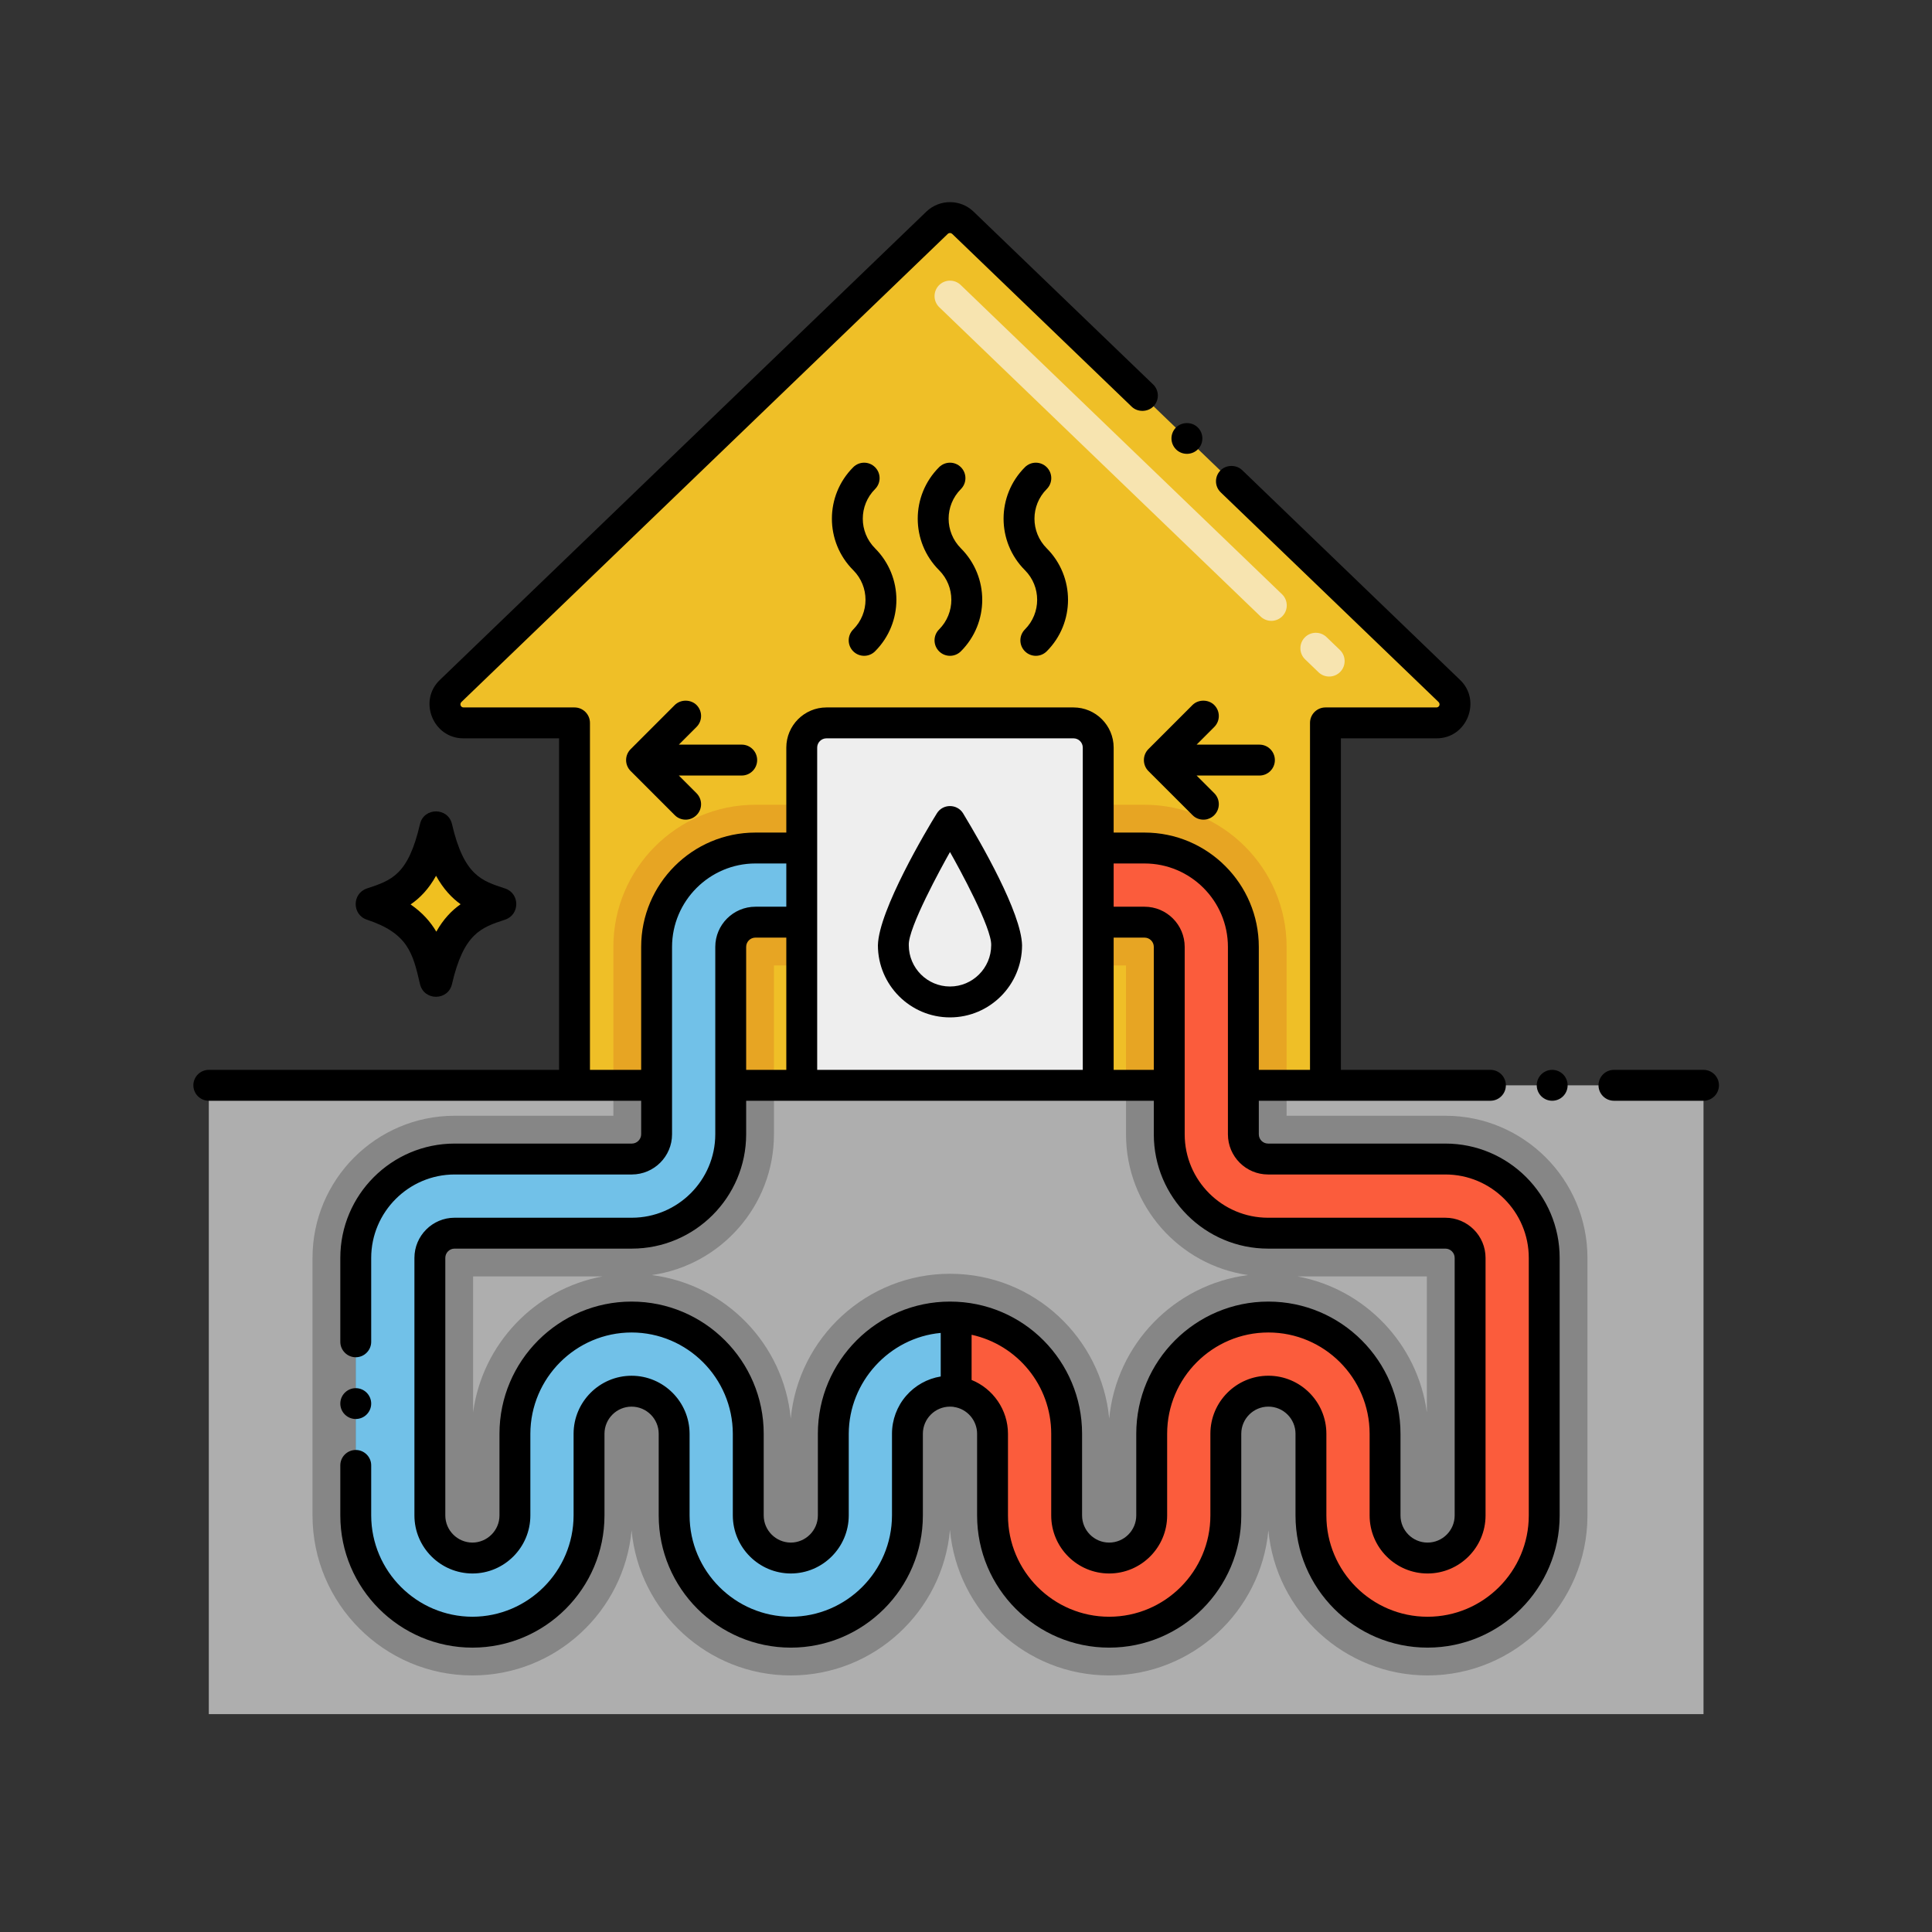
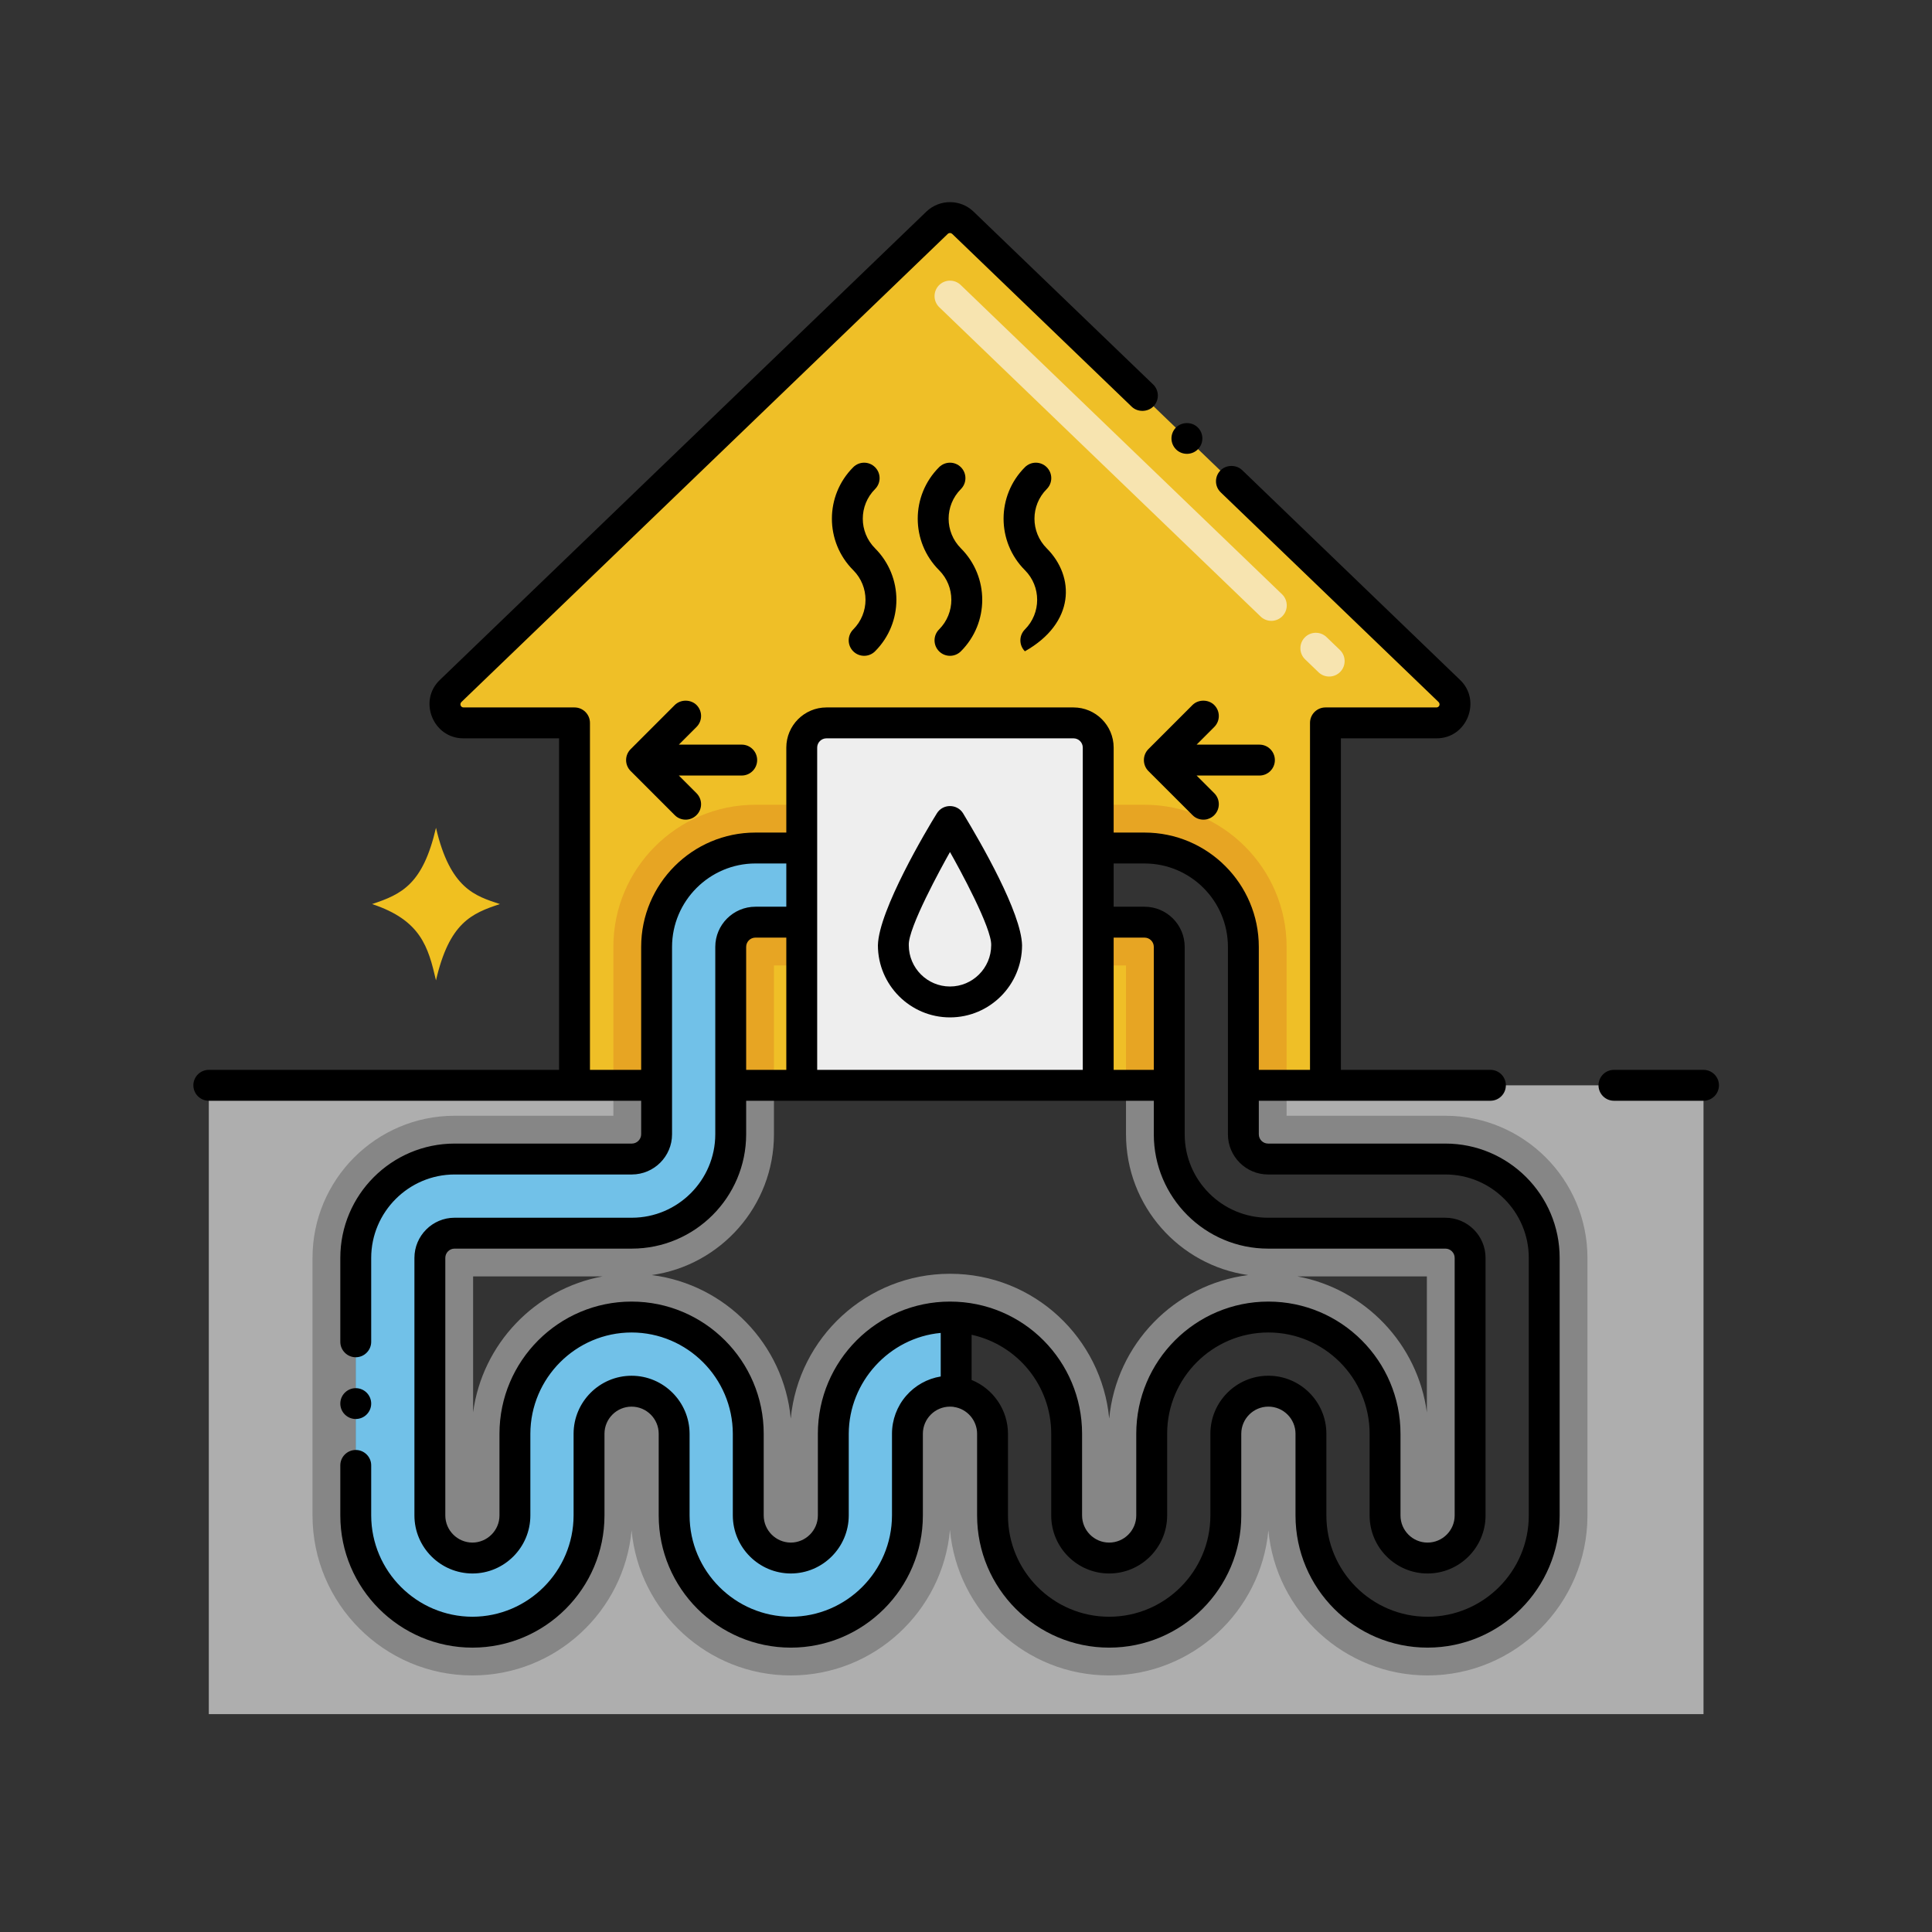
<svg xmlns="http://www.w3.org/2000/svg" width="1080" viewBox="0 0 810 810" height="1080" preserveAspectRatio="xMidYMid meet">
  <rect x="0" y="0" width="810" height="810" fill="#333333" stroke="none" />
  <defs>
    <clipPath id="cf465ed435">
      <path d="M 87 455 L 715 455 L 715 718.68 L 87 718.68 Z M 87 455 " clip-rule="nonzero" />
    </clipPath>
    <clipPath id="e0dbca6a79">
      <path d="M 670 448 L 720.75 448 L 720.75 462 L 670 462 Z M 670 448 " clip-rule="nonzero" />
    </clipPath>
  </defs>
  <g clip-path="url(#cf465ed435)">
    <path fill="#aeaeae" d="M 714.203 455.016 L 714.203 718.66 L 87.547 718.66 L 87.547 455.016 L 275.285 455.016 L 275.285 475.562 C 275.285 481.262 270.648 485.926 264.926 485.926 L 190.582 485.926 C 167.742 485.926 149.148 504.527 149.148 527.379 L 149.148 635.359 C 149.148 662.355 171.082 684.297 198.066 684.297 C 225.023 684.297 246.957 662.355 246.957 635.359 L 246.957 601.109 C 246.957 591.266 254.957 583.258 264.797 583.258 C 274.637 583.258 282.637 591.266 282.637 601.109 L 282.637 635.359 C 282.637 662.355 304.57 684.297 331.555 684.297 C 358.512 684.297 380.445 662.355 380.445 635.359 L 380.445 601.109 C 380.445 591.266 388.445 583.258 398.285 583.258 C 399.164 583.258 400.047 583.312 400.875 583.465 C 409.496 584.711 416.129 592.145 416.129 601.109 L 416.129 635.359 C 416.129 662.355 438.059 684.297 465.016 684.297 C 492 684.297 513.934 662.355 513.934 635.359 L 513.934 601.109 C 513.934 591.266 521.934 583.258 531.773 583.258 C 541.613 583.258 549.617 591.266 549.617 601.109 L 549.617 635.359 C 549.617 662.355 571.547 684.297 598.504 684.297 C 625.488 684.297 647.422 662.355 647.422 635.359 L 647.422 527.379 C 647.422 504.527 628.828 485.926 605.988 485.926 L 531.645 485.926 C 525.922 485.926 521.285 481.262 521.285 475.562 L 521.285 455.02 L 714.203 455.02 Z M 714.203 455.016 " fill-opacity="1" fill-rule="nonzero" />
  </g>
-   <path fill="#aeaeae" d="M 616.348 527.379 L 616.348 635.359 C 616.348 645.203 608.344 653.211 598.504 653.211 C 588.691 653.211 580.691 645.203 580.691 635.359 L 580.691 601.109 C 580.691 574.113 558.73 552.172 531.773 552.172 C 504.793 552.172 482.859 574.113 482.859 601.109 L 482.859 635.359 C 482.859 645.203 474.855 653.211 465.016 653.211 C 455.203 653.211 447.199 645.203 447.199 635.359 L 447.199 601.109 C 447.199 574.996 426.641 553.594 400.875 552.223 C 400.02 552.195 399.164 552.172 398.285 552.172 C 371.328 552.172 349.371 574.113 349.371 601.109 L 349.371 635.359 C 349.371 645.203 341.367 653.211 331.555 653.211 C 321.715 653.211 313.711 645.203 313.711 635.359 L 313.711 601.109 C 313.711 574.113 291.781 552.172 264.797 552.172 C 237.84 552.172 215.883 574.113 215.883 601.109 L 215.883 635.359 C 215.883 645.203 207.906 653.211 198.066 653.211 C 188.227 653.211 180.223 645.203 180.223 635.359 L 180.223 527.379 C 180.223 521.652 184.859 517.016 190.582 517.016 L 264.926 517.016 C 287.766 517.016 306.359 498.414 306.359 475.562 L 306.359 455.02 L 490.211 455.02 L 490.211 475.562 C 490.211 498.414 508.805 517.016 531.645 517.016 L 605.988 517.016 C 611.711 517.016 616.348 521.652 616.348 527.379 Z M 616.348 527.379 " fill-opacity="1" fill-rule="nonzero" />
  <path fill="#868686" d="M 605.988 467.789 L 539.414 467.789 L 539.414 455.02 L 521.285 455.02 L 521.285 475.562 C 521.285 481.262 525.922 485.926 531.645 485.926 L 605.988 485.926 C 628.828 485.926 647.422 504.527 647.422 527.379 L 647.422 635.359 C 647.422 662.355 625.488 684.297 598.504 684.297 C 571.547 684.297 549.617 662.355 549.617 635.359 L 549.617 601.109 C 549.617 591.266 541.613 583.258 531.773 583.258 C 521.934 583.258 513.934 591.266 513.934 601.109 L 513.934 635.359 C 513.934 662.355 492 684.297 465.016 684.297 C 438.059 684.297 416.129 662.355 416.129 635.359 L 416.129 601.109 C 416.129 592.145 409.496 584.711 400.875 583.465 C 400.047 583.312 399.164 583.258 398.285 583.258 C 388.445 583.258 380.445 591.266 380.445 601.109 L 380.445 635.359 C 380.445 662.355 358.512 684.297 331.555 684.297 C 304.57 684.297 282.637 662.355 282.637 635.359 L 282.637 601.109 C 282.637 591.266 274.637 583.258 264.797 583.258 C 254.957 583.258 246.957 591.266 246.957 601.109 L 246.957 635.359 C 246.957 662.355 225.023 684.297 198.066 684.297 C 171.082 684.297 149.148 662.355 149.148 635.359 L 149.148 527.379 C 149.148 504.527 167.742 485.926 190.582 485.926 L 264.926 485.926 C 270.648 485.926 275.285 481.262 275.285 475.562 L 275.285 455.02 L 257.156 455.02 L 257.156 467.789 L 190.582 467.789 C 157.746 467.789 131.023 494.527 131.023 527.379 L 131.023 635.359 C 131.023 672.355 161.086 702.434 198.066 702.434 C 232.922 702.434 261.664 675.645 264.797 641.578 C 267.93 675.645 296.672 702.434 331.555 702.434 C 366.461 702.434 395.23 675.566 398.285 641.395 C 401.34 675.566 430.109 702.434 465.016 702.434 C 499.898 702.434 528.641 675.645 531.773 641.578 C 534.906 675.645 563.652 702.434 598.504 702.434 C 635.484 702.434 665.547 672.355 665.547 635.359 L 665.547 527.379 C 665.547 494.527 638.824 467.789 605.988 467.789 Z M 190.582 517.016 C 184.859 517.016 180.223 521.652 180.223 527.379 L 180.223 635.359 C 180.223 645.203 188.227 653.211 198.066 653.211 C 207.906 653.211 215.883 645.203 215.883 635.359 L 215.883 601.109 C 215.883 574.113 237.84 552.172 264.797 552.172 C 291.781 552.172 313.711 574.113 313.711 601.109 L 313.711 635.359 C 313.711 645.203 321.715 653.211 331.555 653.211 C 341.367 653.211 349.371 645.203 349.371 635.359 L 349.371 601.109 C 349.371 574.113 371.328 552.172 398.285 552.172 C 399.164 552.172 400.02 552.195 400.875 552.223 C 426.641 553.594 447.199 574.996 447.199 601.109 L 447.199 635.359 C 447.199 645.203 455.203 653.211 465.016 653.211 C 474.855 653.211 482.859 645.203 482.859 635.359 L 482.859 601.109 C 482.859 574.113 504.793 552.172 531.773 552.172 C 558.73 552.172 580.691 574.113 580.691 601.109 L 580.691 635.359 C 580.691 645.203 588.691 653.211 598.504 653.211 C 608.344 653.211 616.348 645.203 616.348 635.359 L 616.348 527.379 C 616.348 521.652 611.711 517.016 605.988 517.016 L 531.645 517.016 C 508.805 517.016 490.211 498.414 490.211 475.562 L 490.211 455.02 L 472.086 455.02 L 472.086 475.562 C 472.086 505.59 494.406 530.484 523.305 534.578 C 492.387 538.492 467.969 563.543 465.043 594.762 C 461.883 561.238 433.762 534.035 398.285 534.035 C 363.457 534.035 334.738 560.746 331.527 594.762 C 328.602 563.543 304.184 538.492 273.266 534.578 C 302.164 530.484 324.484 505.59 324.484 475.562 L 324.484 455.02 L 306.359 455.02 L 306.359 475.562 C 306.359 498.414 287.766 517.016 264.926 517.016 Z M 198.352 592.145 L 198.352 535.148 L 252.574 535.148 C 224.324 540.383 202.207 563.414 198.352 592.145 Z M 598.219 535.148 L 598.219 592.145 C 594.363 563.414 572.246 540.383 543.996 535.148 Z M 598.219 535.148 " fill-opacity="1" fill-rule="nonzero" />
  <path fill="#efbf27" d="M 602.234 303.07 L 555.699 303.07 L 555.699 455.02 L 521.285 455.02 L 521.285 396.984 C 521.285 374.109 502.695 355.531 479.855 355.531 L 460.434 355.531 L 460.434 386.621 L 479.855 386.621 C 485.578 386.621 490.211 391.258 490.211 396.984 L 490.211 455.02 L 306.359 455.02 L 306.359 396.984 C 306.359 391.258 310.992 386.621 316.715 386.621 L 336.137 386.621 L 336.137 355.531 L 316.715 355.531 C 293.875 355.531 275.285 374.109 275.285 396.984 L 275.285 455.02 L 240.871 455.02 L 240.871 303.07 L 194.336 303.07 C 187.344 303.07 183.902 294.547 188.949 289.676 L 392.898 93.375 C 395.902 90.5 400.668 90.5 403.672 93.375 L 607.621 289.676 C 612.672 294.547 609.227 303.07 602.234 303.07 Z M 602.234 303.07 " fill-opacity="1" fill-rule="nonzero" />
  <path fill="#e7a523" d="M 306.359 396.984 L 306.359 455.016 L 324.484 455.016 L 324.484 404.758 L 336.137 404.758 L 336.137 386.621 L 316.715 386.621 C 310.992 386.621 306.359 391.258 306.359 396.984 Z M 316.715 337.398 C 283.883 337.398 257.156 364.133 257.156 396.984 L 257.156 455.016 L 275.285 455.016 L 275.285 396.984 C 275.285 374.109 293.875 355.531 316.715 355.531 L 336.137 355.531 L 336.137 337.398 Z M 479.855 337.398 L 460.434 337.398 L 460.434 355.531 L 479.855 355.531 C 502.695 355.531 521.285 374.109 521.285 396.984 L 521.285 455.016 L 539.414 455.016 L 539.414 396.984 C 539.414 364.133 512.691 337.398 479.855 337.398 Z M 479.855 386.621 L 460.434 386.621 L 460.434 404.758 L 472.086 404.758 L 472.086 455.016 L 490.211 455.016 L 490.211 396.984 C 490.211 391.258 485.578 386.621 479.855 386.621 Z M 479.855 386.621 " fill-opacity="1" fill-rule="nonzero" />
  <path fill="#eeeeee" d="M 460.434 313.434 L 460.434 455.02 L 336.137 455.02 L 336.137 313.434 C 336.137 307.707 340.773 303.07 346.496 303.07 L 450.074 303.07 C 455.797 303.07 460.434 307.707 460.434 313.434 Z M 460.434 313.434 " fill-opacity="1" fill-rule="nonzero" />
  <path fill="#71c1e8" d="M 400.875 552.223 L 400.875 583.465 C 400.047 583.312 399.164 583.258 398.285 583.258 C 388.445 583.258 380.445 591.266 380.445 601.109 L 380.445 635.359 C 380.445 662.355 358.512 684.297 331.555 684.297 C 304.57 684.297 282.637 662.355 282.637 635.359 L 282.637 601.109 C 282.637 591.266 274.637 583.258 264.797 583.258 C 254.957 583.258 246.957 591.266 246.957 601.109 L 246.957 635.359 C 246.957 662.355 225.023 684.297 198.066 684.297 C 171.082 684.297 149.148 662.355 149.148 635.359 L 149.148 527.379 C 149.148 504.527 167.742 485.926 190.582 485.926 L 264.926 485.926 C 270.648 485.926 275.285 481.262 275.285 475.562 L 275.285 396.984 C 275.285 374.109 293.875 355.531 316.715 355.531 L 336.137 355.531 L 336.137 386.621 L 316.715 386.621 C 310.992 386.621 306.359 391.258 306.359 396.984 L 306.359 475.562 C 306.359 498.414 287.766 517.016 264.926 517.016 L 190.582 517.016 C 184.859 517.016 180.223 521.652 180.223 527.379 L 180.223 635.359 C 180.223 645.203 188.227 653.211 198.066 653.211 C 207.906 653.211 215.883 645.203 215.883 635.359 L 215.883 601.109 C 215.883 574.113 237.84 552.172 264.797 552.172 C 291.781 552.172 313.711 574.113 313.711 601.109 L 313.711 635.359 C 313.711 645.203 321.715 653.211 331.555 653.211 C 341.367 653.211 349.371 645.203 349.371 635.359 L 349.371 601.109 C 349.371 574.113 371.328 552.172 398.285 552.172 C 399.164 552.172 400.02 552.199 400.875 552.223 Z M 400.875 552.223 " fill-opacity="1" fill-rule="nonzero" />
-   <path fill="#fb5c3c" d="M 647.422 527.379 L 647.422 635.359 C 647.422 662.355 625.488 684.297 598.504 684.297 C 571.547 684.297 549.617 662.355 549.617 635.359 L 549.617 601.109 C 549.617 591.266 541.613 583.258 531.773 583.258 C 521.934 583.258 513.934 591.266 513.934 601.109 L 513.934 635.359 C 513.934 662.355 492 684.297 465.016 684.297 C 438.059 684.297 416.129 662.355 416.129 635.359 L 416.129 601.109 C 416.129 592.145 409.496 584.711 400.875 583.465 L 400.875 552.223 C 426.641 553.594 447.199 574.996 447.199 601.109 L 447.199 635.359 C 447.199 645.203 455.203 653.211 465.016 653.211 C 474.855 653.211 482.859 645.203 482.859 635.359 L 482.859 601.109 C 482.859 574.113 504.793 552.172 531.773 552.172 C 558.73 552.172 580.691 574.113 580.691 601.109 L 580.691 635.359 C 580.691 645.203 588.691 653.211 598.504 653.211 C 608.344 653.211 616.348 645.203 616.348 635.359 L 616.348 527.379 C 616.348 521.652 611.711 517.016 605.988 517.016 L 531.645 517.016 C 508.805 517.016 490.211 498.414 490.211 475.562 L 490.211 396.984 C 490.211 391.258 485.578 386.621 479.855 386.621 L 460.434 386.621 L 460.434 355.531 L 479.855 355.531 C 502.695 355.531 521.285 374.109 521.285 396.984 L 521.285 475.562 C 521.285 481.262 525.922 485.926 531.645 485.926 L 605.988 485.926 C 628.828 485.926 647.422 504.527 647.422 527.379 Z M 647.422 527.379 " fill-opacity="1" fill-rule="nonzero" />
  <path fill="#f0c020" d="M 209.586 379.035 C 199.328 375.645 188.738 372.68 182.789 347.055 C 177.312 370.66 168.539 374.891 155.992 379.035 C 176.449 385.797 179.539 396.996 182.789 411.02 C 188.395 386.848 197.668 382.977 209.586 379.035 Z M 209.586 379.035 " fill-opacity="1" fill-rule="nonzero" />
-   <path fill="#000000" d="M 176.082 412.578 C 173.109 399.766 171.148 391.305 153.836 385.582 C 147.543 383.5 147.559 374.57 153.836 372.496 C 164.258 369.051 171.141 366.773 176.082 345.492 C 177.719 338.422 187.852 338.402 189.496 345.492 C 194.547 367.254 202.09 369.312 211.742 372.492 C 218.035 374.574 218.02 383.504 211.742 385.578 C 201.691 388.898 194.43 391.301 189.496 412.574 C 187.852 419.684 177.73 419.684 176.082 412.578 Z M 172.145 379.195 C 177.102 382.598 180.488 386.488 182.926 390.602 C 185.883 385.375 189.301 381.781 193.113 379.102 C 189.461 376.484 185.922 372.781 182.816 367.18 C 179.742 372.707 176.152 376.441 172.145 379.195 Z M 172.145 379.195 " fill-opacity="1" fill-rule="nonzero" />
  <path fill="#f7e4b0" d="M 552.781 281.832 L 547.184 276.441 C 544.605 273.965 544.527 269.863 547.004 267.285 C 549.484 264.707 553.582 264.625 556.16 267.109 L 561.758 272.496 C 564.336 274.977 564.414 279.078 561.934 281.656 C 559.449 284.234 555.359 284.316 552.781 281.832 Z M 528.523 258.484 L 393.797 128.809 C 391.223 126.332 391.145 122.23 393.621 119.652 C 396.102 117.074 400.199 116.992 402.777 119.477 L 537.5 249.148 C 540.074 251.629 540.152 255.73 537.676 258.309 C 535.191 260.887 531.102 260.965 528.523 258.484 Z M 528.523 258.484 " fill-opacity="1" fill-rule="nonzero" />
  <path fill="#000000" d="M 357.719 273.055 C 360.25 275.586 364.344 275.586 366.875 273.055 C 378.797 261.129 378.801 241.82 366.875 229.891 C 360.012 223.02 360.012 211.91 366.875 205.043 C 369.406 202.512 369.406 198.414 366.875 195.883 C 364.348 193.352 360.246 193.352 357.723 195.883 C 345.801 207.812 345.793 227.117 357.723 239.047 C 364.582 245.914 364.586 257.023 357.723 263.895 C 355.191 266.422 355.191 270.523 357.719 273.055 Z M 357.719 273.055 " fill-opacity="1" fill-rule="nonzero" />
  <path fill="#000000" d="M 393.707 273.055 C 396.238 275.586 400.332 275.586 402.863 273.055 C 414.789 261.129 414.789 241.82 402.863 229.891 C 396.004 223.023 396 211.914 402.863 205.043 C 405.391 202.512 405.391 198.41 402.863 195.883 C 400.332 193.352 396.238 193.352 393.707 195.883 C 381.789 207.812 381.781 227.121 393.707 239.047 C 400.57 245.918 400.57 257.023 393.707 263.895 C 391.18 266.422 391.18 270.523 393.707 273.055 Z M 393.707 273.055 " fill-opacity="1" fill-rule="nonzero" />
-   <path fill="#000000" d="M 429.699 273.055 C 432.23 275.586 436.324 275.586 438.852 273.055 C 450.746 261.156 450.75 241.793 438.852 229.891 C 431.992 223.023 431.988 211.914 438.852 205.043 C 441.383 202.512 441.383 198.414 438.852 195.883 C 436.324 193.355 432.227 193.352 429.699 195.883 C 417.777 207.812 417.77 227.121 429.699 239.047 C 436.547 245.902 436.547 257.047 429.699 263.895 C 427.168 266.426 427.168 270.523 429.699 273.055 Z M 429.699 273.055 " fill-opacity="1" fill-rule="nonzero" />
+   <path fill="#000000" d="M 429.699 273.055 C 450.746 261.156 450.75 241.793 438.852 229.891 C 431.992 223.023 431.988 211.914 438.852 205.043 C 441.383 202.512 441.383 198.414 438.852 195.883 C 436.324 193.355 432.227 193.352 429.699 195.883 C 417.777 207.812 417.77 227.121 429.699 239.047 C 436.547 245.902 436.547 257.047 429.699 263.895 C 427.168 266.426 427.168 270.523 429.699 273.055 Z M 429.699 273.055 " fill-opacity="1" fill-rule="nonzero" />
  <path fill="#000000" d="M 317.441 318.668 C 317.441 315.09 314.543 312.191 310.969 312.191 L 284.605 312.191 L 292.039 304.758 C 294.48 302.312 294.641 298.242 292.039 295.586 C 289.578 293.152 285.332 293.152 282.871 295.613 L 264.41 314.082 C 261.867 316.605 261.844 320.715 264.418 323.27 L 282.867 341.727 C 285.273 344.184 289.375 344.391 292.035 341.727 C 294.566 339.199 294.547 335.145 292.062 332.609 C 292.035 332.578 292.035 332.578 292.035 332.578 L 284.605 325.145 L 310.969 325.145 C 314.543 325.145 317.441 322.246 317.441 318.668 Z M 317.441 318.668 " fill-opacity="1" fill-rule="nonzero" />
  <path fill="#000000" d="M 481.461 323.254 L 499.949 341.727 C 502.418 344.254 506.539 344.305 509.09 341.754 C 511.625 339.215 511.625 335.121 509.117 332.582 L 501.684 325.148 L 528.043 325.148 C 531.59 325.148 534.492 322.246 534.492 318.672 C 534.492 315.094 531.59 312.195 528.043 312.195 L 501.68 312.195 L 509.113 304.758 C 511.625 302.223 511.625 298.125 509.086 295.59 C 506.652 293.152 502.379 293.152 499.945 295.59 L 481.457 314.086 C 478.961 316.605 478.961 320.73 481.461 323.254 Z M 481.461 323.254 " fill-opacity="1" fill-rule="nonzero" />
  <path fill="#000000" d="M 502.281 188.305 C 504.82 185.703 504.648 181.527 502.098 179.133 C 499.613 176.723 495.367 176.828 492.957 179.312 C 490.543 181.836 490.473 185.871 493.141 188.484 C 495.703 190.941 499.832 190.855 502.281 188.305 Z M 502.281 188.305 " fill-opacity="1" fill-rule="nonzero" />
  <path fill="#000000" d="M 149.148 594.922 C 152.723 594.922 155.625 592.02 155.625 588.469 C 155.625 584.895 152.723 581.992 149.148 581.992 C 145.578 581.992 142.676 584.895 142.676 588.469 C 142.676 592.02 145.578 594.922 149.148 594.922 Z M 149.148 594.922 " fill-opacity="1" fill-rule="nonzero" />
  <path fill="#000000" d="M 598.504 690.773 C 629.047 690.773 653.895 665.914 653.895 635.359 L 653.895 527.379 C 653.895 500.949 632.406 479.449 605.988 479.449 L 531.645 479.449 C 529.504 479.449 527.762 477.703 527.762 475.562 L 527.762 461.496 L 624.867 461.496 C 628.441 461.496 631.34 458.594 631.34 455.02 C 631.34 451.441 628.441 448.539 624.867 448.539 L 562.176 448.539 L 562.176 309.551 L 602.312 309.551 C 615.129 309.551 621.254 293.66 612.098 285.016 L 520.77 197.086 C 518.281 194.703 514.012 194.781 511.629 197.293 C 509.219 199.758 509.129 203.867 511.809 206.438 L 603.141 294.344 C 604.039 295.367 603.277 296.598 602.234 296.598 L 555.699 296.598 C 552.168 296.598 549.227 299.469 549.227 303.074 L 549.227 448.543 L 527.762 448.543 L 527.762 396.988 C 527.762 370.559 506.27 349.059 479.855 349.059 L 466.906 349.059 L 466.906 313.438 C 466.906 304.152 459.355 296.598 450.074 296.598 L 346.496 296.598 C 337.215 296.598 329.664 304.152 329.664 313.438 L 329.664 349.059 L 316.715 349.059 C 290.305 349.059 268.812 370.562 268.812 396.988 L 268.812 448.543 L 247.344 448.543 L 247.344 303.074 C 247.344 299.488 244.422 296.598 240.871 296.598 L 194.336 296.598 C 193.23 296.598 192.559 295.281 193.43 294.344 L 397.379 98.043 C 397.914 97.559 398.676 97.578 399.191 98.043 L 474.469 170.504 C 476.953 172.914 481.227 172.836 483.637 170.324 C 486.18 167.672 485.934 163.555 483.453 161.18 L 408.152 88.711 C 402.785 83.504 394.02 83.359 388.418 88.688 L 184.469 285.016 C 175.219 293.75 181.535 309.551 194.258 309.551 L 234.395 309.551 L 234.395 448.543 L 87.547 448.543 C 83.973 448.543 81.07 451.445 81.07 455.02 C 81.07 458.594 83.973 461.496 87.547 461.496 L 268.812 461.496 L 268.812 475.566 C 268.812 477.664 267.023 479.449 264.926 479.449 L 190.582 479.449 C 164.168 479.477 142.676 500.953 142.676 527.379 L 142.676 562.562 C 142.676 566.109 145.578 569.039 149.148 569.039 C 152.723 569.039 155.625 566.109 155.625 562.562 L 155.625 527.379 C 155.648 508.129 171.344 492.43 190.582 492.406 L 264.926 492.406 C 274.195 492.379 281.758 484.84 281.758 475.566 L 281.758 396.988 C 281.785 377.738 297.477 362.039 316.715 362.012 L 329.664 362.012 L 329.664 380.148 L 316.715 380.148 C 307.445 380.148 299.883 387.711 299.883 396.988 L 299.883 475.566 C 299.859 494.812 284.168 510.516 264.926 510.539 L 190.582 510.539 C 181.312 510.539 173.75 518.105 173.75 527.379 L 173.75 635.363 C 173.75 648.758 184.68 659.664 198.066 659.691 C 211.453 659.691 222.355 648.758 222.355 635.363 L 222.355 601.113 C 222.406 577.742 241.441 558.676 264.797 558.648 C 288.152 558.676 307.188 577.742 307.238 601.113 L 307.238 635.363 C 307.266 648.758 318.168 659.664 331.555 659.691 C 344.941 659.664 355.816 648.758 355.844 635.363 L 355.844 601.113 C 355.895 579.375 372.805 560.824 394.402 558.832 L 394.402 577.098 C 388.781 578.004 383.629 580.883 379.875 585.234 C 376.066 589.637 373.969 595.285 373.969 601.113 L 373.969 635.363 C 373.918 658.734 354.91 677.773 331.555 677.828 C 308.195 677.773 289.164 658.734 289.113 635.363 L 289.113 601.113 C 289.086 587.719 278.184 576.789 264.797 576.789 C 251.41 576.789 240.48 587.719 240.48 601.113 L 240.48 635.363 C 240.43 658.734 221.422 677.773 198.066 677.828 C 174.707 677.773 155.676 658.734 155.625 635.363 L 155.625 614.355 C 155.625 610.809 152.723 607.906 149.148 607.906 C 145.578 607.906 142.676 610.809 142.676 614.355 L 142.676 635.363 C 142.676 665.91 167.535 690.754 198.066 690.781 C 228.594 690.754 253.43 665.91 253.43 635.363 L 253.43 601.113 C 253.43 594.844 258.531 589.742 264.797 589.742 C 271.062 589.742 276.164 594.844 276.164 601.113 L 276.164 635.363 C 276.164 665.91 301.023 690.754 331.555 690.781 C 362.059 690.754 386.918 665.91 386.918 635.363 L 386.918 601.113 C 386.918 594.844 392.02 589.742 398.285 589.742 C 398.934 589.742 399.426 589.793 399.684 589.816 C 399.684 589.816 399.688 589.816 399.688 589.816 C 399.777 589.836 399.859 589.867 399.949 589.879 C 405.48 590.676 409.652 595.504 409.652 601.113 L 409.652 635.363 C 409.652 665.918 434.488 690.777 465.016 690.777 C 495.559 690.777 520.41 665.918 520.41 635.363 L 520.41 601.113 C 520.41 594.84 525.508 589.734 531.777 589.734 C 538.047 589.734 543.148 594.84 543.148 601.113 L 543.148 635.363 C 543.141 665.914 567.977 690.773 598.504 690.773 Z M 466.906 393.102 L 479.855 393.102 C 481.996 393.102 483.738 394.844 483.738 396.988 L 483.738 448.543 L 466.906 448.543 Z M 342.609 313.438 C 342.609 311.293 344.355 309.551 346.496 309.551 L 450.074 309.551 C 452.219 309.551 453.961 311.293 453.961 313.438 C 453.961 343.578 453.961 377.566 453.961 448.539 L 342.609 448.539 C 342.609 325.906 342.609 335.488 342.609 313.438 Z M 312.832 396.988 C 312.832 394.836 314.566 393.102 316.715 393.102 L 329.664 393.102 L 329.664 448.543 L 312.832 448.543 Z M 398.285 545.695 C 367.754 545.695 342.895 570.566 342.895 601.113 L 342.895 635.363 C 342.895 641.605 337.793 646.711 331.555 646.738 C 325.289 646.711 320.188 641.609 320.188 635.363 L 320.188 601.113 C 320.188 570.566 295.328 545.695 264.797 545.695 C 234.266 545.695 209.406 570.566 209.406 601.113 L 209.406 635.363 C 209.406 641.605 204.305 646.711 198.066 646.738 C 191.801 646.711 186.699 641.609 186.699 635.363 L 186.699 527.379 C 186.699 525.23 188.434 523.492 190.582 523.492 L 264.926 523.492 C 291.34 523.469 312.805 501.965 312.832 475.566 L 312.832 461.496 L 483.738 461.496 L 483.738 475.566 C 483.738 501.992 505.23 523.492 531.645 523.492 L 605.988 523.492 C 608.129 523.492 609.875 525.238 609.875 527.379 L 609.875 635.363 C 609.875 641.633 604.773 646.734 598.504 646.734 C 592.25 646.734 587.164 641.633 587.164 635.363 L 587.164 601.113 C 587.164 570.555 562.316 545.695 531.773 545.695 C 501.23 545.695 476.383 570.555 476.383 601.113 L 476.383 635.363 C 476.383 641.633 471.281 646.734 465.012 646.734 C 458.758 646.734 453.668 641.633 453.668 635.363 L 453.668 601.113 C 453.676 570.836 429.242 545.695 398.285 545.695 Z M 531.773 576.781 C 518.367 576.781 507.457 587.695 507.457 601.113 L 507.457 635.363 C 507.457 658.773 488.418 677.824 465.016 677.824 C 441.625 677.824 422.598 658.773 422.598 635.363 L 422.598 601.113 C 422.598 591.07 416.336 582.188 407.348 578.555 L 407.348 559.609 C 426.527 563.785 440.727 580.859 440.727 601.113 L 440.727 635.363 C 440.727 648.777 451.621 659.691 465.016 659.691 C 478.422 659.691 489.332 648.777 489.332 635.363 L 489.332 601.113 C 489.332 577.699 508.371 558.648 531.773 558.648 C 555.18 558.648 574.219 577.699 574.219 601.113 L 574.219 635.363 C 574.219 648.777 585.117 659.691 598.508 659.691 C 611.918 659.691 622.824 648.777 622.824 635.363 L 622.824 527.383 C 622.824 518.098 615.273 510.543 605.992 510.543 L 531.645 510.543 C 512.367 510.543 496.688 494.852 496.688 475.566 L 496.688 396.988 C 496.688 387.703 489.137 380.148 479.855 380.148 L 466.906 380.148 L 466.906 362.016 L 479.855 362.016 C 499.133 362.016 514.812 377.703 514.812 396.988 L 514.812 475.566 C 514.812 484.852 522.363 492.406 531.645 492.406 L 605.988 492.406 C 625.266 492.406 640.949 508.098 640.949 527.383 L 640.949 635.363 C 640.949 658.777 621.906 677.828 598.504 677.828 C 575.117 677.828 556.09 658.777 556.09 635.363 L 556.09 601.113 C 556.09 587.699 545.184 576.781 531.773 576.781 Z M 531.773 576.781 " fill-opacity="1" fill-rule="nonzero" />
  <g clip-path="url(#e0dbca6a79)">
    <path fill="#000000" d="M 676.656 461.496 L 714.203 461.496 C 717.777 461.496 720.68 458.594 720.68 455.02 C 720.68 451.445 717.777 448.543 714.203 448.543 L 676.656 448.543 C 673.082 448.543 670.184 451.445 670.184 455.02 C 670.184 458.594 673.082 461.496 676.656 461.496 Z M 676.656 461.496 " fill-opacity="1" fill-rule="nonzero" />
  </g>
-   <path fill="#000000" d="M 657.234 455.02 C 657.234 455.445 657.195 455.867 657.109 456.285 C 657.027 456.699 656.906 457.105 656.742 457.5 C 656.578 457.891 656.379 458.266 656.145 458.617 C 655.906 458.973 655.641 459.301 655.34 459.602 C 655.039 459.902 654.711 460.168 654.359 460.406 C 654.004 460.641 653.633 460.84 653.238 461.004 C 652.848 461.168 652.441 461.289 652.023 461.371 C 651.609 461.457 651.188 461.496 650.762 461.496 C 650.336 461.496 649.914 461.457 649.5 461.371 C 649.082 461.289 648.676 461.168 648.285 461.004 C 647.891 460.84 647.52 460.641 647.164 460.406 C 646.812 460.168 646.484 459.902 646.184 459.602 C 645.883 459.301 645.613 458.973 645.379 458.617 C 645.145 458.266 644.941 457.891 644.781 457.5 C 644.617 457.105 644.496 456.699 644.414 456.285 C 644.328 455.867 644.289 455.445 644.289 455.02 C 644.289 454.594 644.328 454.172 644.414 453.758 C 644.496 453.34 644.617 452.934 644.781 452.543 C 644.941 452.148 645.145 451.773 645.379 451.422 C 645.613 451.066 645.883 450.742 646.184 450.441 C 646.484 450.141 646.812 449.871 647.164 449.637 C 647.52 449.398 647.891 449.199 648.285 449.035 C 648.676 448.875 649.082 448.75 649.5 448.668 C 649.914 448.586 650.336 448.543 650.762 448.543 C 651.188 448.543 651.609 448.586 652.023 448.668 C 652.441 448.75 652.848 448.875 653.238 449.035 C 653.633 449.199 654.004 449.398 654.359 449.637 C 654.711 449.871 655.039 450.141 655.34 450.441 C 655.641 450.742 655.906 451.066 656.145 451.422 C 656.379 451.773 656.578 452.148 656.742 452.543 C 656.906 452.934 657.027 453.34 657.109 453.758 C 657.195 454.172 657.234 454.594 657.234 455.02 Z M 657.234 455.02 " fill-opacity="1" fill-rule="nonzero" />
  <path fill="#000000" d="M 403.801 341.027 C 401.316 336.938 395.273 336.906 392.77 341.027 C 388.688 347.555 368.352 381.711 368.066 396.34 C 368.094 413 381.637 426.547 398.285 426.547 C 414.938 426.547 428.48 413 428.504 396.34 C 428.238 382.68 411.082 353.098 403.98 341.34 C 403.879 341.156 403.828 341.055 403.801 341.027 Z M 398.285 413.594 C 388.781 413.594 381.039 405.848 381.012 396.312 C 380.633 389.137 394.75 363.48 398.285 357.219 C 402.062 363.84 415.93 389.215 415.559 396.34 C 415.531 405.848 407.789 413.594 398.285 413.594 Z M 398.285 413.594 " fill-opacity="1" fill-rule="nonzero" />
</svg>